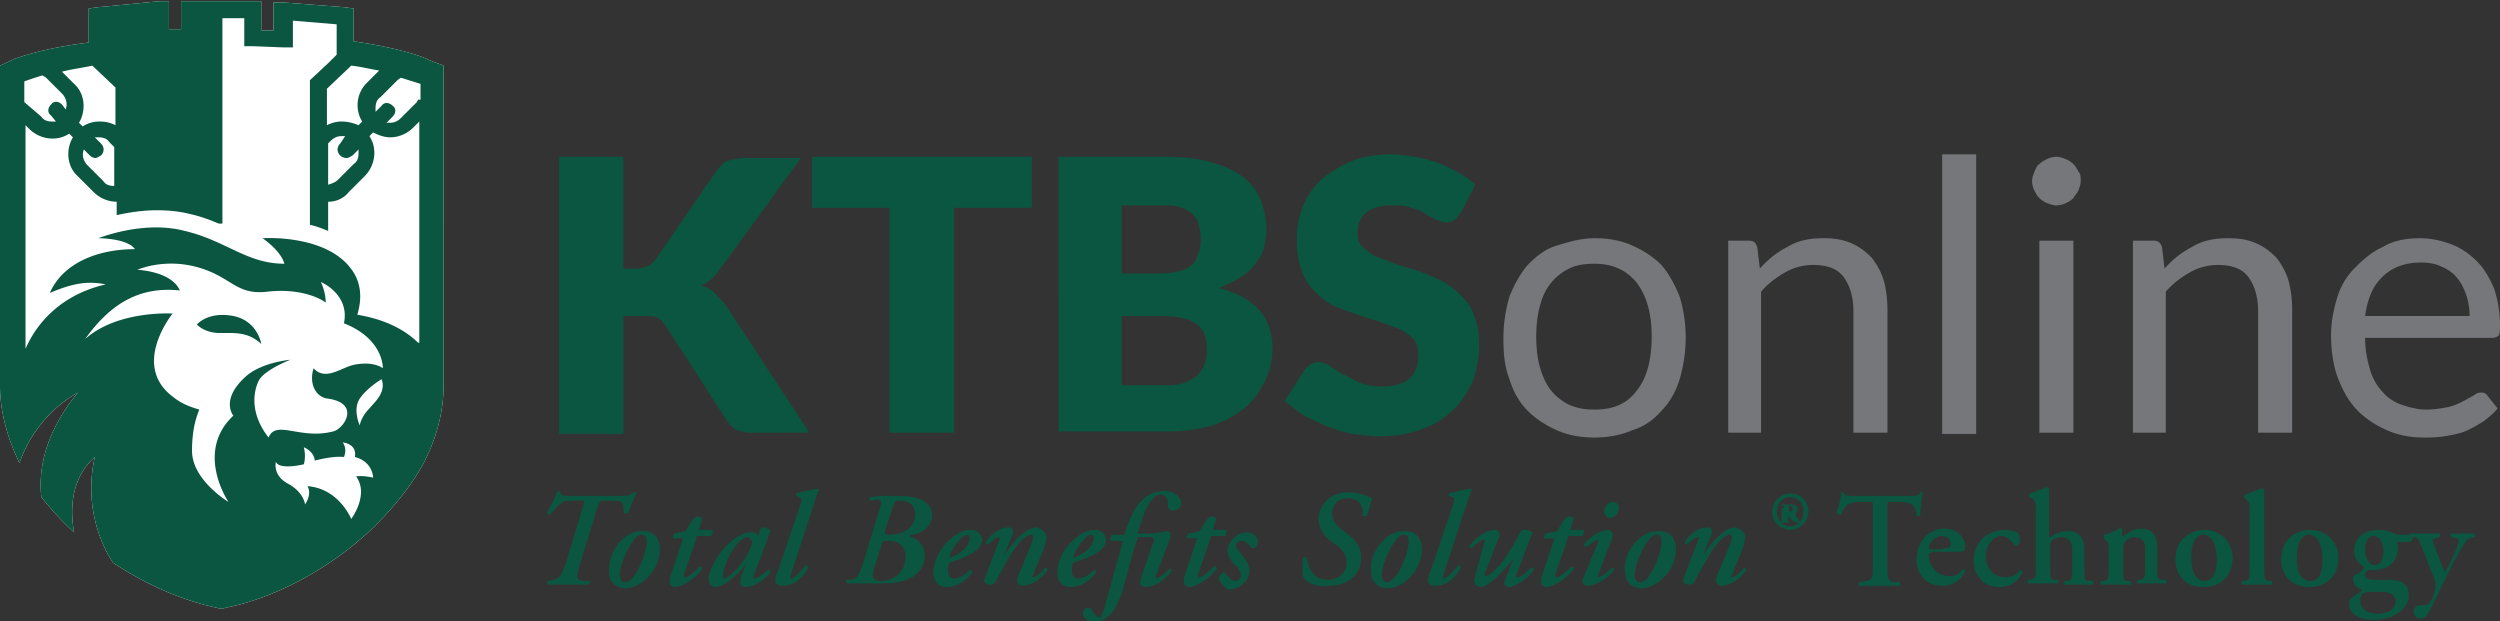
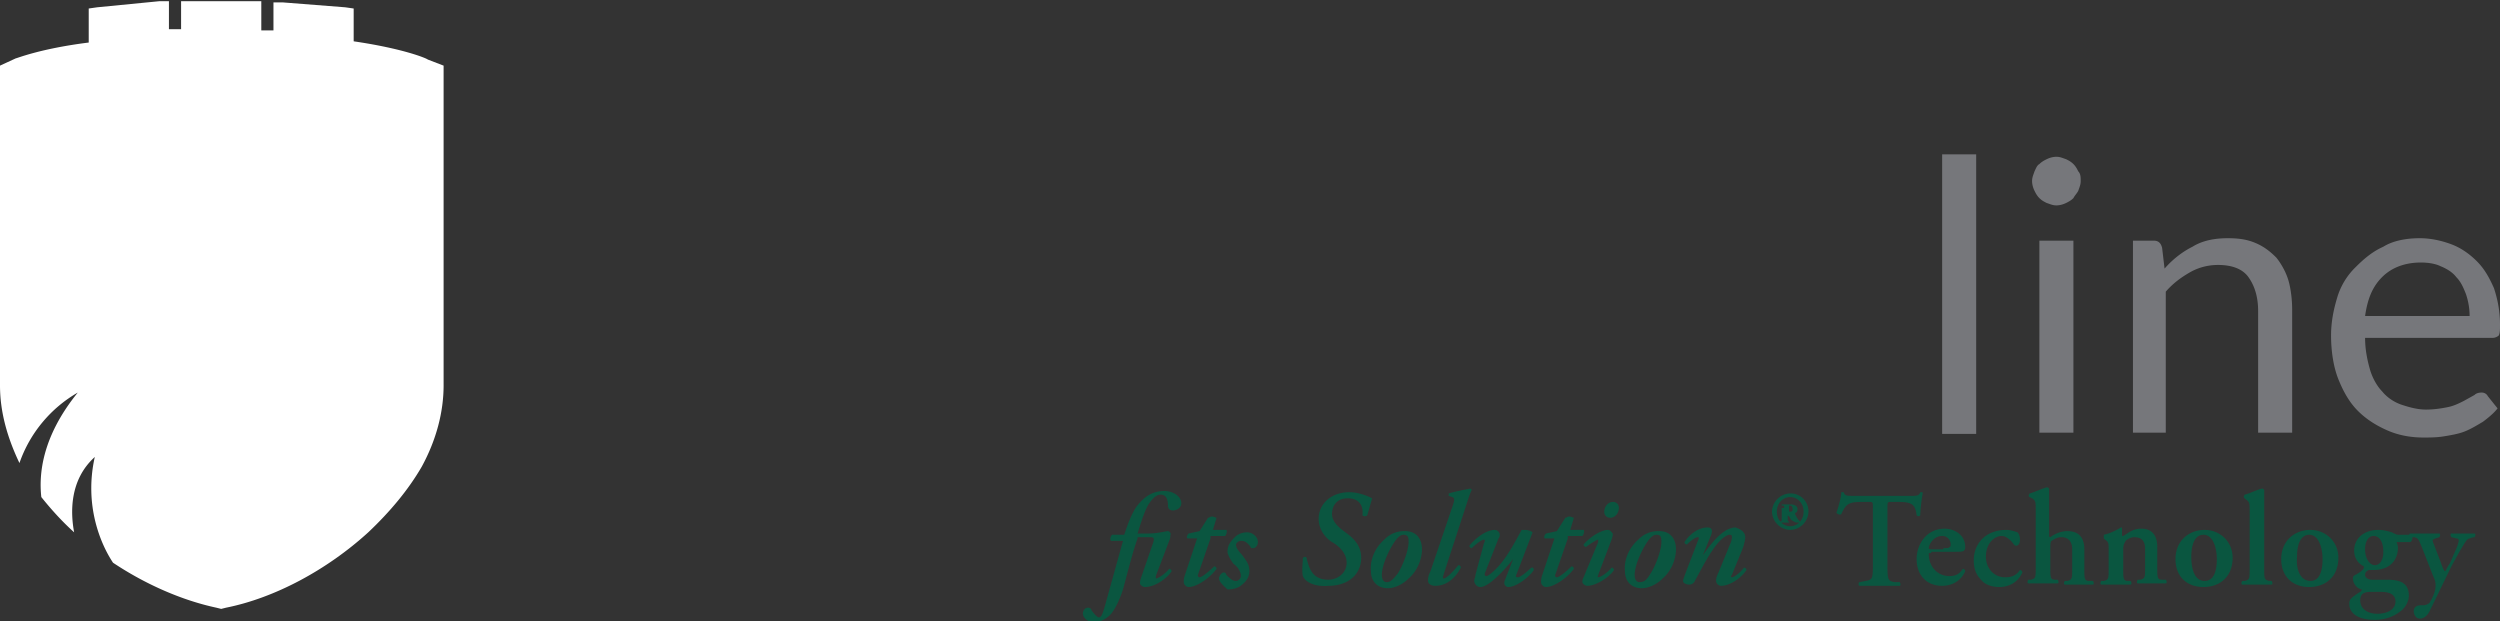
<svg xmlns="http://www.w3.org/2000/svg" xmlns:xlink="http://www.w3.org/1999/xlink" viewBox="0 0 205.7 51.1">
  <rect x="0" y="0" width="205.7" height="51.1" fill="#333333" stroke="none" />
  <style>.I{clip-path:url(#F)}.J{fill:#0a5640}.K{clip-path:url(#D)}</style>
  <defs>
-     <path id="A" d="M-200.2-198h612v792h-612z" />
-   </defs>
+     </defs>
  <clipPath id="B">
    <use xlink:href="#A" />
  </clipPath>
  <g class="J">
    <path d="M51.4 22.1h.8c.8 0 1.3-.2 1.7-.7L59 14c.3-.4.6-.7 1-.8s.8-.2 1.3-.2h4.6l-6.7 9.2c-.2.3-.5.6-.7.8-.3.2-.5.4-.8.5.4.1.8.3 1.1.6s.6.6.9 1l6.9 10.5h-4.7c-.3 0-.6 0-.8-.1-.2 0-.4-.1-.6-.2s-.3-.2-.4-.3-.2-.3-.3-.4l-5.1-7.9c-.2-.3-.4-.5-.7-.6-.5-.1-.9-.1-1.4-.1h-1.3v9.7H46V12.9h5.3v9.2z" clip-path="url(#B)" />
-     <path d="M84.9 12.9v4.2h-6.4v18.5h-5.3V17.1h-6.4v-4.2z" />
  </g>
  <defs>
-     <path id="C" d="M-200.2-198h612v792h-612z" />
-   </defs>
+     </defs>
  <clipPath id="D">
    <use xlink:href="#C" />
  </clipPath>
  <path d="M92.3 26v5.7H96c.7 0 1.3-.1 1.7-.3s.8-.4 1-.7.4-.6.5-1 .1-.7.1-1.1-.1-.8-.2-1.1-.3-.6-.6-.8-.6-.4-1.1-.5a7.18 7.18 0 0 0-1.7-.2h-3.4zm0-3.5H95c.6 0 1.1 0 1.6-.1s.9-.2 1.2-.4.6-.5.7-.9c.2-.4.3-.8.3-1.4a4.44 4.44 0 0 0-.2-1.3c-.1-.4-.3-.6-.6-.9-.3-.2-.6-.4-1.1-.5-.4-.1-.9-.1-1.5-.1h-3.1v5.6zm-5.2 13.1V12.9h8.4c1.6 0 2.9.1 4 .4s2 .7 2.7 1.2a4.54 4.54 0 0 1 1.5 1.9c.3.8.5 1.6.5 2.5 0 .5-.1 1-.2 1.5s-.4.9-.7 1.3-.7.8-1.2 1.1-1.1.6-1.8.9c1.5.4 2.6 1 3.3 1.8s1.1 1.9 1.1 3.1c0 1-.2 1.9-.6 2.7s-.9 1.6-1.6 2.2-1.6 1.1-2.7 1.5a13.61 13.61 0 0 1-3.6.5h-9.1zm33.1-18.1c-.2.2-.3.4-.5.6-.2.1-.4.2-.7.2-.2 0-.5-.1-.8-.2-.3-.2-.6-.3-.9-.5s-.7-.4-1.2-.5c-.4-.2-1-.2-1.5-.2-1 0-1.7.2-2.2.6s-.7 1-.7 1.7c0 .5.1.8.4 1.1a4.44 4.44 0 0 0 1.1.8l1.6.6 1.9.6c.6.2 1.3.5 1.9.8s1.1.7 1.6 1.2.9 1 1.1 1.7c.3.7.4 1.5.4 2.4 0 1.1-.2 2-.5 2.9-.4.9-.9 1.7-1.6 2.4s-1.5 1.2-2.6 1.6c-1 .4-2.2.6-3.5.6-.7 0-1.4-.1-2.2-.2-.7-.1-1.4-.4-2.1-.6l-1.9-.9c-.6-.4-1.1-.8-1.6-1.2l1.6-2.5c.1-.2.3-.3.5-.5.2-.1.4-.2.7-.2s.6.1.9.3l1.1.7 1.4.7c.5.2 1.1.3 1.8.3 1 0 1.7-.2 2.2-.6s.8-1.1.8-2c0-.5-.1-1-.4-1.3a4.44 4.44 0 0 0-1.1-.8l-1.6-.6-1.9-.6-1.9-.7c-.6-.3-1.1-.7-1.6-1.2s-.9-1.1-1.1-1.8c-.3-.7-.4-1.6-.4-2.7 0-.9.2-1.7.5-2.5s.8-1.5 1.5-2.2c.7-.6 1.5-1.1 2.4-1.5 1-.4 2.1-.6 3.3-.6.7 0 1.4.1 2 .2.7.1 1.3.3 1.9.5s1.1.5 1.7.8c.5.3 1 .6 1.4 1l-1.2 2.3z" class="K J" />
  <g fill="#76777b">
    <path d="M131.2 33.7c1.6 0 2.7-.5 3.5-1.6.8-1 1.2-2.5 1.2-4.4s-.4-3.3-1.2-4.4c-.8-1-1.9-1.6-3.5-1.6-.8 0-1.5.1-2.1.4s-1.1.7-1.5 1.2-.7 1.1-.9 1.9c-.2.7-.3 1.6-.3 2.5s.1 1.8.3 2.5.5 1.4.9 1.9.9.9 1.5 1.2c.7.3 1.3.4 2.1.4m0-14.1c1.2 0 2.2.2 3.1.6s1.7.9 2.4 1.6c.6.7 1.1 1.6 1.5 2.6a11.59 11.59 0 0 1 .5 3.4c0 1.2-.2 2.4-.5 3.4s-.8 1.9-1.5 2.6c-.6.7-1.4 1.3-2.4 1.6-.9.4-2 .6-3.1.6-1.2 0-2.2-.2-3.1-.6s-1.7-.9-2.4-1.6-1.2-1.6-1.5-2.6c-.4-1-.5-2.1-.5-3.4 0-1.2.2-2.4.5-3.4.4-1 .9-1.9 1.5-2.6.7-.7 1.4-1.3 2.4-1.6s2-.6 3.1-.6m11 16V19.8h1.7c.4 0 .6.2.7.6l.2 1.7c.7-.8 1.5-1.4 2.3-1.8.8-.5 1.8-.7 2.9-.7.9 0 1.6.1 2.3.4s1.2.7 1.7 1.2c.4.5.8 1.2 1 1.9s.3 1.6.3 2.4v10.1h-2.8v-10c0-1.2-.3-2.1-.8-2.8s-1.4-1-2.5-1c-.8 0-1.6.2-2.3.6s-1.4.9-2 1.6v11.6h-2.7z" class="K" />
    <path d="M159.8 12.7h2.8v23h-2.8z" />
  </g>
  <defs>
    <path id="E" d="M-200.2-198h612v792h-612z" />
  </defs>
  <clipPath id="F">
    <use xlink:href="#E" />
  </clipPath>
  <path d="M170.6 35.6h-2.8V19.8h2.8v15.8zm.6-20.7c0 .3-.1.5-.2.8-.1.2-.3.4-.4.6-.2.2-.4.3-.6.4s-.5.2-.8.2-.5-.1-.8-.2c-.2-.1-.4-.2-.6-.4s-.3-.4-.4-.6-.2-.5-.2-.8.1-.5.2-.8c.1-.2.2-.5.4-.6.2-.2.4-.3.6-.4s.5-.2.8-.2.5.1.8.2c.2.1.4.2.6.4s.3.4.4.6c.2.2.2.5.2.8m4.3 20.7V19.8h1.7c.4 0 .6.2.7.6l.2 1.7c.7-.8 1.5-1.4 2.3-1.8.8-.5 1.8-.7 2.9-.7.9 0 1.6.1 2.3.4s1.2.7 1.7 1.2c.4.5.8 1.2 1 1.9s.3 1.6.3 2.4v10.1h-2.8v-10c0-1.2-.3-2.1-.8-2.8s-1.4-1-2.5-1c-.8 0-1.6.2-2.3.6s-1.4.9-2 1.6v11.6h-2.7zm23.7-14c-1.3 0-2.4.4-3.2 1.2s-1.2 1.8-1.4 3.2h8.6c0-.6-.1-1.2-.3-1.8-.2-.5-.4-1-.8-1.4-.3-.4-.8-.7-1.3-.9-.4-.2-1-.3-1.6-.3m-.1-2c.9 0 1.8.2 2.6.5s1.5.8 2.1 1.4 1 1.3 1.4 2.2c.3.9.5 1.9.5 3 0 .4 0 .7-.1.9-.1.1-.3.2-.5.2h-10.5c0 1 .2 1.9.4 2.6s.6 1.4 1 1.8c.4.5 1 .9 1.6 1.1s1.3.4 2 .4 1.3-.1 1.8-.2.9-.3 1.3-.5l.9-.5c.2-.2.5-.2.6-.2a.55.55 0 0 1 .5.3l.8 1c-.3.4-.8.8-1.2 1.1-.5.3-1 .6-1.5.8s-1.1.3-1.7.4-1.2.1-1.7.1c-1.1 0-2.1-.2-3-.6s-1.7-.9-2.4-1.6-1.2-1.6-1.6-2.6-.6-2.3-.6-3.6c0-1.1.2-2.1.5-3.1a5.79 5.79 0 0 1 1.5-2.5c.7-.7 1.4-1.3 2.3-1.7.8-.5 1.9-.7 3-.7" class="I" fill="#76777b" />
  <path d="M29.1 3.4V.7l-.7-.1-5.1-.4h-.8v2.3h-1V.1h-6.6v2.3h-1V.1h-.8L8 .6l-.7.1v2.8c-4 .5-5.9 1.3-6 1.3L0 5.4v26.3c0 2.2.6 4.3 1.6 6.4a10.78 10.78 0 0 1 4.8-5.8c-3 3.7-3.2 6.8-3 8.6.8 1 1.7 2 2.7 2.9-.3-1.6-.4-4.3 1.7-6.2-.9 4 .5 7.2 1.5 8.7 2.7 1.8 5.7 3.1 8.5 3.7l.4.1.4-.1c4-.8 8.3-3.1 11.7-6.2 1.8-1.7 3.3-3.5 4.4-5.4 1.2-2.2 1.8-4.5 1.8-6.7V5.4l-1.3-.5c-.1-.1-2-.9-6.1-1.5" fill="#fff" class="I" />
  <g class="J">
-     <path d="M34.4 8.2c0 .1-.1.1-.1.2L33 9.7c-.3.3-.6.4-.9.4h-.3l.5-.5c.3-.3.3-.7 0-.9-.3-.3-.7-.3-.9 0l-.5.5v-.3c0-.4.1-.7.4-.9l1.3-1.3a1.38 1.38 0 0 1 .4-.3l1.6.5v1.3zm0 20c-.9-.9-2.5-1.9-5-2.3.2-.7.5-2-.2-3.3-1.9-3.4-7.6-3-7.6-3s1.5 1 1.8 2.1c-3.1 0-4.8-1.9-8.2-2.7-3.4-.9-7.1.6-7.1.6s2.4 0 3 .9c-3 0-5.9 1.1-7 3.6 1.9-.8 3.1-1 4.6-.7-3.5.8-5.6 3-6.6 5.3V10.3l.3.3c.5.5 1.2.8 1.9.8.5 0 .9-.1 1.4-.4l.3.3c-.6 1-.5 2.4.4 3.2l1.3 1.3c.5.5 1.2.8 1.9.8v1.1c.9-.2 2.1-.4 3.3-.4 1 0 1.9.1 2.7.3.9.2 1.7.5 2.4.8h.3V1.5h1.8v2.3h.7l2.5.1h.8V1.7l3.6.3v2.5l-.7.7-1.5 1.4v11.9c.5.1 1 .3 1.5.5v-2.4c.7 0 1.3-.3 1.7-.8l1.3-1.3c.5-.5.8-1.2.8-1.9 0-.5-.1-.9-.4-1.4l.3-.3c.4.2.9.4 1.4.4.7 0 1.4-.3 1.9-.8l.5-.5v18.2zm-2.9 2.1s-.7-.6-2.3-.3c-1.1.2-2.4 1.4-3.4.3-.4 1.3.2 2.4 1.2 2.5 2.7.4 1.3 2.5.4 2.7-2.7.7-4.7-1-5.3.5-1.5-1.9-1.3-3.7-.8-4.7.5-.9 2.6-1.7 2.6-1.7s-2.4.2-3.7 1.4c-2.1 1.9-1 3.2-1 3.2-3.2 3-.4 7.1-.4 7.1s-3-1.8-3-4.2c0-1.9.4-2.9.6-3.4-.7-.2-1.5-.5-2.1-1-3.6-2.6-.1-6.9-.1-6.9s-4.5-.3-7.2 2.1c1.8-2.5 4.1-4.4 7.8-4-.7-1.6-3.5-1.7-3.5-1.7s2.2-1 5-.2 3.1 2.3 5.7 2 4.3.5 4.8.9c0-.9-.4-1.7-.4-1.7s2.4 1 1.9 3.4c3.3 1.3 3.2 3.7 3.2 3.7m-1.1 3.3c-.7.7-.8 1.4-.8 1.4s-.6-1.3 0-2.2 1.8-1.6 1.8-1.6c.4 1.1-.6 1.9-1 2.4m-1.1 5.6c1.1 1.5-.4 3.5-.4 3.5s-1-2.5-3.6-2.7c.4.7-.2 1.5-.2 1.5s-.1-1-1.4-1.7-1-1.8-1-1.8c.3.7 2.3.2 2.3.2s.2-.6 0-1.4c.9.4.9 1.1.9 1.1s1.4-.4 2.4-.3c.3-.7-.1-1.2-.1-1.2s1.2.1 1 1.2c1.5.4 1.5 1.7 1.5 1.7s-.8-.2-1.4-.1M2 6.7s.5-.2 1.5-.5c.1.1.2.1.3.2l1.3 1.3c.3.3.5.8.3 1.3l-.3-.4c-.3-.3-.7-.3-.9 0-.3.3-.3.7 0 .9l.4.5h-.3c-.4 0-.7-.1-.9-.4L2 8.4V6.7zm6.3 5.1l-.5-.5h.3c.4 0 .7.1.9.4l.4.4v3.2c-.4 0-.7-.1-.9-.4l-1.3-1.3c-.3-.3-.5-.8-.3-1.3l.5.5a.76.76 0 0 0 .4.2c.2 0 .3-.1.5-.2.3-.3.3-.7 0-1m-.7-6.4l1.9 1.8v3.1c-.4-.2-.8-.3-1.3-.3s-.9.1-1.4.4l-.3-.3c.6-1 .5-2.4-.4-3.2l-1-1c.7-.2 1.6-.3 2.5-.5M28 12.8c.1.1.3.2.5.2s.3-.1.5-.2l.5-.5v.3c0 .4-.1.7-.4.9l-1.3 1.3c-.2.2-.5.3-.8.4v-3.4l.2-.2c.3-.3.6-.4.9-.4h.3l-.4.6c-.3.3-.3.7 0 1m.9-7.4c.9.1 1.6.3 2.3.4l-1 1a2.59 2.59 0 0 0-.4 3.2l-.3.3c-.5-.2-.9-.3-1.4-.3-.4 0-.8.1-1.2.3v-3l2-1.9zm.2-2V.7l-.7-.1-5.1-.4h-.8v2.3h-1V.1h-6.6v2.3h-1V.1h-.8L8 .6l-.7.1v2.8c-4 .5-5.9 1.3-6 1.3L0 5.4v26.3c0 2.2.6 4.3 1.6 6.4a10.78 10.78 0 0 1 4.8-5.8c-3 3.7-3.2 6.8-3 8.6.8 1 1.7 2 2.7 2.9-.3-1.6-.4-4.3 1.7-6.2-.9 4 .5 7.2 1.5 8.7 2.7 1.8 5.7 3.1 8.5 3.7l.4.1.4-.1c4-.8 8.3-3.1 11.7-6.2 1.8-1.7 3.3-3.5 4.4-5.4 1.2-2.2 1.8-4.5 1.8-6.7V5.4l-1.3-.5c-.1-.1-2-.9-6.1-1.5" class="I" />
-     <path d="M19.2 26c-2.1-.4-3 .7-3 .7s.6.7 1.9.7 2.3-.1 3.4.9c0 0-.3-1.9-2.3-2.3m32 14.8c.5 0 .7-.1.9-.3h.3c-.2.4-.6 1.3-.7 1.7-.1.1-.3.1-.4 0 0-.5 0-.8-.2-.9s-.4-.1-.8-.1h-.6c-.3 0-.3 0-.5.4l-1.5 4.9c-.3 1-.3 1.2.3 1.3h.5c.1.1 0 .3-.1.3h-3.3c-.1-.1-.1-.3 0-.3l.4-.1c.5-.1.6-.2 1-1.2l1.5-4.9c.1-.4.1-.4-.3-.4h-.6c-.4 0-.7 0-.9.2-.3.2-.5.4-.9.9-.1.1-.3 0-.3-.1.3-.6.7-1.2.8-1.7 0-.1.2-.1.3 0 0 .2.1.3.8.3h4.3zm1.1 6.4c.4-.6.9-1.9.9-2.6 0-.3 0-.6-.4-.6-.2 0-.4.1-.7.5-.5.7-1.1 2-1.1 2.8 0 .3.1.6.4.6s.6-.2.9-.7m-1.1-2.8a2.24 2.24 0 0 1 1.7-.7c1 0 1.4.7 1.4 1.5 0 .7-.3 1.7-1.1 2.4-.6.6-1.3.8-1.7.8-.9 0-1.4-.6-1.4-1.4 0-1 .4-2 1.1-2.6m6.1-.1l-1 2.9c-.1.2 0 .3.1.3.2 0 .8-.5 1.2-.9.1 0 .2.1.2.2-.5.7-1.6 1.5-2.3 1.5-.2 0-.4-.2-.4-.4s0-.3.1-.6l1-3h-.8c-.1-.1 0-.3.1-.4l.9-.2.7-1.1c.1 0 .2-.1.3-.1.2 0 .3.1.4.1l-.3 1h1.1c.1.1 0 .4-.1.5h-1.2zm3.4.4c-.6.7-1.2 1.9-1.2 2.7 0 .1 0 .2.1.2.2 0 .7-.4 1.1-.9.6-.6 1.1-1.6 1.2-2.1-.1-.3-.3-.4-.5-.4-.1 0-.3.1-.7.5m1.9-1.3h.2c.2 0 .5.1.6.3L62 47.4c-.1.1 0 .2.1.2.2 0 .6-.3 1.1-.7.1 0 .2.1.2.2-.5.6-1.3 1.2-2.1 1.2-.3 0-.4-.2-.4-.4 0-.1 0-.2.1-.5l.4-1c-.8 1-1.9 1.9-2.5 1.9-.4 0-.6-.3-.6-.7s.4-1.5 1.3-2.5A4.15 4.15 0 0 1 61 44c.3-.2.6-.2.9-.2.1 0 .2 0 .3.1.1 0 .2.1.2.2l.2-.7zm2.5 3.8c-.1.3-.1.4 0 .4.2 0 .8-.6 1.2-1.1.1 0 .2.1.2.2-.3.6-1 1.5-2.1 1.5-.4 0-.6-.2-.6-.4s0-.4.2-.8l1.8-5.3c.2-.6.2-.7 0-.8l-.3-.1v-.2c.3-.1 1.2-.3 1.8-.4l.1.1c-.2.4-.3.8-.6 1.7l-1.7 5.2zm10.2-4.9c0-.6-.4-1.1-1.2-1.1-.4 0-.4 0-.6.4l-.7 2.1c0 .3 0 .3.4.3 1 0 2.1-.5 2.1-1.7m-3.4 4.5c-.2.7 0 1 .6 1 .9 0 2-.6 2-2 0-.9-.6-1.3-1.4-1.3-.5 0-.5 0-.6.4l-.6 1.9zm-.3-5.6c-.1-.1-.1-.3.1-.3.5-.1 1.1-.1 2.2-.1 1.7 0 2.8.5 2.8 1.6 0 1-1 1.5-1.6 1.6-.2 0-.3.1-.3.1l.2.1c.6.2 1.1.8 1.1 1.5 0 .8-.5 1.6-1.3 1.9-.6.3-1.3.4-2.4.4h-2.7c-.1-.1-.1-.3 0-.3h.3c.5-.1.6-.2 1-1.3l1.3-4.3c.3-.8.3-1-.2-1l-.5.1zm7.3 3.3c-.4.4-.7 1-.8 1.4a2.87 2.87 0 0 0 1.3-.8c.3-.3.4-.7.4-.8s-.1-.3-.2-.3c-.2 0-.4.1-.7.5m-2.1 2.6c0-.8.5-2.1 1.6-2.9.6-.5 1.1-.6 1.5-.6.5 0 .9.4.9.8 0 1-1.5 1.5-2.7 1.9-.1.2-.1.4-.1.7 0 .4.2.6.5.6.4 0 .8-.2 1.3-.7.1 0 .2.1.2.2-.6.8-1.4 1.2-2.1 1.2-.8 0-1.1-.6-1.1-1.2m9.3-2.9c0 .2-.1.6-.2.9l-.9 2.2c-.1.1-.1.2 0 .2.2 0 .7-.4 1-.8.1 0 .2.1.2.2-.4.6-1.3 1.3-2.1 1.3-.2 0-.4-.2-.4-.4 0-.1 0-.3.2-.7l.9-2.2c.1-.2.2-.5.2-.7 0-.1 0-.2-.2-.2s-.7.3-1.2 1c-.6.8-1.1 1.8-1.7 2.9-.1.1-.2.2-.4.2s-.6-.1-.5-.4c0-.1 1.1-2.9 1.2-3.2.1-.2.1-.3 0-.3-.2 0-.6.3-.9.6-.1 0-.2-.1-.2-.2.4-.6 1.1-1.2 1.9-1.2.4 0 .4.3.3.6l-.7 1.7c.7-1 1.7-2.3 2.7-2.3.6.2.8.5.8.8m3 .3c-.4.4-.7 1-.8 1.4a2.87 2.87 0 0 0 1.3-.8c.3-.3.4-.7.4-.8s-.1-.3-.2-.3c-.2 0-.4.1-.7.5M87 47.1c0-.8.5-2.1 1.6-2.9.6-.5 1.1-.6 1.5-.6.5 0 .9.4.9.8 0 1-1.5 1.5-2.7 1.9-.1.2-.1.4-.1.7 0 .4.2.6.5.6.4 0 .8-.2 1.3-.7.1 0 .2.1.2.2-.6.8-1.4 1.2-2.1 1.2-.8 0-1.1-.6-1.1-1.2" class="I" />
    <path d="M93.6 44.3c-.4 1.1-.9 3.1-1.2 4.2-.3.9-.6 1.5-.9 1.9-.2.3-.8.8-1.5.8-.5 0-.9-.4-.9-.7s.2-.5.4-.5.3.1.3.2c.2.3.5.6.6.6.2 0 .3-.2.5-.9l1.5-5.4h-1c-.1-.2 0-.4.1-.5h1c.3-.9.6-1.7 1-2.3.6-.8 1.3-1.3 2.3-1.3.8 0 1.4.5 1.4 1 0 .4-.4.6-.7.6s-.4-.2-.4-.4c0-.6-.2-.9-.6-.9-.3 0-.6.2-1 .8-.3.5-.6 1.4-.9 2.4h.8c.9 0 1.5-.2 1.7-.2.1 0 .3.2.2.3 0 .2 0 .3-.1.5l-1.1 2.9v.2c.2 0 .8-.4 1.1-.8.1 0 .2.1.2.2-.3.5-1.3 1.3-2.2 1.3-.2 0-.4-.2-.4-.3s0-.2.1-.5l1-2.9c.1-.4 0-.4-.4-.4h-.9zm6 0l-1 2.9c-.1.2 0 .3.1.3.2 0 .8-.5 1.2-.9.1 0 .2.1.2.2-.5.7-1.6 1.5-2.3 1.5-.2 0-.4-.2-.4-.4s0-.3.1-.6l1-3h-.8c-.1-.1 0-.3.1-.4l.9-.2.7-1.1c.1 0 .2-.1.3-.1.2 0 .3.1.4.1l-.3 1h1.1c.1.1 0 .4-.1.5h-1.2zm.7 3.3c0-.2.2-.5.4-.5.1 0 .2.1.2.2.3.3.5.5.8.5.2 0 .4-.2.4-.4 0-.4-.3-.8-.6-1-.3-.4-.5-.8-.5-1 0-.5.2-.8.6-1.2.3-.3.7-.4 1-.4.5 0 .9.4.9.8 0 .3-.2.5-.4.5-.1 0-.2 0-.2-.1-.3-.4-.5-.5-.8-.5-.2 0-.4.2-.4.3 0 .4.4.7.6 1 .3.4.5.7.5 1.2 0 .4-.2.8-.6 1.1-.3.3-.8.4-1.2.4-.2-.2-.7-.6-.7-.9m6.9-.2c-.1-.5 0-1.1 0-1.5.1-.1.3-.1.3 0 .1.4.2.8.4 1.1.3.5.8.7 1.4.7.7 0 1.5-.5 1.5-1.4 0-.7-.5-1.3-1.2-1.7-.5-.3-1.1-1-1.1-1.9 0-1.3 1.1-2.2 2.5-2.2.8 0 1.5.3 1.9.5l-.4 1.4c-.1.1-.3.1-.4 0 .1-.7-.2-1.4-1.2-1.4-.9 0-1.3.6-1.3 1.3s.7 1.2 1.1 1.5c.7.5 1.3 1.1 1.3 2.1 0 1.3-1 2.3-2.7 2.3-1.1.1-1.9-.3-2.1-.8m7.8-.2c.4-.6.9-1.9.9-2.6 0-.3 0-.6-.4-.6-.2 0-.4.1-.7.5-.5.7-1.1 2-1.1 2.8 0 .3.1.6.4.6s.5-.2.9-.7m-1.1-2.8a2.24 2.24 0 0 1 1.7-.7c1 0 1.4.7 1.4 1.5 0 .7-.3 1.7-1.1 2.4-.6.6-1.3.8-1.7.8-.9 0-1.4-.6-1.4-1.4-.1-1 .4-2 1.1-2.6m4.9 2.8c-.1.3-.1.4 0 .4.2 0 .8-.6 1.2-1.1.1 0 .2.1.2.2-.3.6-1 1.5-2.1 1.5-.4 0-.6-.2-.6-.4s0-.4.2-.8l1.8-5.3c.2-.6.2-.7 0-.8l-.3-.1v-.2c.3-.1 1.2-.3 1.8-.4l.1.1c-.2.4-.3.8-.6 1.7l-1.7 5.2zm3.3-2.5c.1-.2.1-.3 0-.3-.2 0-.7.4-1 .7-.1 0-.2-.1-.2-.2.4-.5 1.3-1.3 2.1-1.3.2 0 .4.2.4.4 0 0 0 .2-.1.3l-1.1 2.8c-.1.2 0 .3.1.3s.4-.2.8-.6c.9-.9 1.6-2.3 2.1-3.2h.3c.2 0 .5.1.6.2l-1.3 3.4c-.1.2-.1.3.1.3s.8-.5 1.1-.8c.1 0 .2 0 .2.2-.3.5-1.4 1.4-2.1 1.4-.2 0-.4-.2-.3-.5l.7-1.8c-.7.9-2 2.3-2.7 2.3-.3 0-.5-.3-.5-.5s.1-.3.1-.5l.7-2.6zm6.9-.4l-1 2.9c-.1.2 0 .3.1.3.2 0 .8-.5 1.2-.9.1 0 .2.1.2.2-.5.7-1.6 1.5-2.3 1.5-.2 0-.4-.2-.4-.4s0-.3.1-.6l1-3h-.8c-.1-.1 0-.3.1-.4l.9-.2.7-1.1c.1 0 .2-.1.3-.1.2 0 .3.1.4.1l-.3 1h1.1c.1.1 0 .4-.1.5H129z" class="I" />
    <path d="M132 42.1c0-.4.3-.8.7-.8a.47.47 0 0 1 .5.5c0 .4-.3.8-.7.8a.47.47 0 0 1-.5-.5m-.5 5.2c0 .1-.1.2 0 .2.2 0 .8-.4 1.1-.8.1 0 .2.1.2.2-.3.5-1.4 1.3-2.2 1.3-.2 0-.4-.2-.4-.3s0-.2.1-.4l1.2-2.9v-.2c-.1 0-.6.3-1 .6-.1 0-.2-.1-.2-.2.6-.7 1.5-1.2 2-1.2.2 0 .3.2.4.3 0 .1 0 .2-.1.5l-1.1 2.9zm4.3-.1c.4-.6.9-1.9.9-2.6 0-.3 0-.6-.4-.6-.2 0-.4.1-.7.5-.5.7-1.1 2-1.1 2.8 0 .3.1.6.4.6.4 0 .6-.2.9-.7m-1-2.8a2.24 2.24 0 0 1 1.7-.7c1 0 1.4.7 1.4 1.5 0 .7-.3 1.7-1.1 2.4-.6.6-1.3.8-1.7.8-.9 0-1.4-.6-1.4-1.4-.1-1 .4-2 1.1-2.6m8.8-.2c0 .2-.1.6-.2.9l-.9 2.2c-.1.1-.1.2 0 .2.2 0 .7-.4 1-.8.1 0 .2.1.2.2-.4.6-1.3 1.3-2.1 1.3-.2 0-.4-.2-.4-.4 0-.1 0-.3.2-.7l.9-2.2c.1-.2.2-.5.2-.7 0-.1 0-.2-.2-.2s-.7.3-1.2 1c-.6.8-1.1 1.8-1.7 2.9-.1.1-.2.2-.4.2s-.6-.1-.5-.4c0-.1 1.1-2.9 1.2-3.2.1-.2.1-.3 0-.3-.2 0-.6.3-.9.6-.1 0-.2-.1-.2-.2.4-.6 1.1-1.2 1.9-1.2.4 0 .4.3.3.6l-.7 1.7c.7-1 1.7-2.3 2.7-2.3.6.2.8.5.8.8m3.6-2.2c0 .1 0 .1.1.1.2 0 .2-.1.2-.2 0-.2-.1-.3-.2-.3s-.1 0-.1.1v.3zm-.4-.2c0-.2 0-.2-.1-.2h-.1v-.1h.7c.3 0 .6.1.6.4 0 .2-.1.3-.2.3v.1c.1.2.2.4.3.5l.1.1v.1h-.2c-.2 0-.3-.1-.5-.2-.1-.1-.1-.2-.2-.3l-.1-.1v.3c0 .2 0 .2.1.2h0v.1h-.8v-.1h.1c.1 0 .1-.1.1-.2v-.9zm-.6.3c0 .7.5 1.2 1.1 1.2s1.1-.5 1.1-1.2-.5-1.2-1.1-1.2-1.1.5-1.1 1.2m2.6 0a1.54 1.54 0 0 1-1.5 1.5 1.54 1.54 0 0 1-1.5-1.5 1.54 1.54 0 0 1 1.5-1.5 1.47 1.47 0 0 1 1.5 1.5m5.3-.3c0-.5 0-.5-.3-.5h-.6c-1 0-1.3.1-1.7 1-.1.1-.3 0-.4-.1.2-.6.4-1.3.4-1.7h.2c.1.3.2.3 1 .3h4.5c.5 0 .7 0 .8-.3h.1c.1 0 .1 0 .1.1-.1.5-.2 1.4-.2 1.8-.1.1-.2.1-.3 0-.1-.9-.4-1.1-1.5-1.1h-.6c-.3 0-.3 0-.3.5v4.8c0 1.2.1 1.2.6 1.3h.4c.1.1.1.3 0 .3H153c-.1 0-.1-.3 0-.3l.5-.1c.5-.1.6-.1.6-1.2v-4.8zm5.8 3.3c.3 0 .5 0 .5-.1.1 0 .1-.1.1-.2a.68.68 0 0 0-.7-.7c-.7 0-1.1.7-1.1 1 0 0 0 .1.2.1h1zm-1 .4c-.2 0-.2 0-.2.1 0 1 .7 1.8 1.7 1.8.4 0 .8-.1 1.1-.6.1 0 .2.1.2.2-.4.9-1.2 1.2-1.9 1.2-1.3 0-2.1-.9-2.1-2.2 0-1.2.8-2.5 2.3-2.5.8 0 1.7.5 1.7 1.5 0 .1 0 .2-.1.3s-.3.1-.8.1h-1.9zm7.1-1.7c.1.1.2.3.2.6 0 .4-.2.5-.3.5s-.1 0-.2-.1c-.2-.3-.6-.7-1-.7-.6 0-1.3.6-1.3 1.7 0 .9.6 1.7 1.6 1.7.7 0 1-.3 1.2-.6.1 0 .2.1.2.2-.4.9-1.2 1.2-1.9 1.2-.6 0-1.2-.2-1.5-.6-.4-.4-.6-.9-.6-1.6 0-1.3.9-2.5 2.7-2.5.3 0 .6.1.9.2m2.6.2c0 .1 0 .2.1.2.4-.3.9-.5 1.4-.5 1 0 1.4.6 1.4 1.5v1.6c0 .8 0 1 .4 1h.3c.1.1.1.3 0 .3h-2.3c-.1 0-.1-.2 0-.3h.2c.4-.1.4-.2.4-1v-1.6c0-.5-.2-1-.9-1-.4 0-.6.2-.8.3-.1.1-.1.3-.1.7v1.5c0 .8 0 1 .4 1h.2c.1.1.1.3 0 .3h-2.4c-.1 0-.1-.2 0-.3h.2c.4-.1.4-.2.4-1V42c0-.7 0-.8-.3-1l-.2-.1c-.1 0-.1-.2 0-.3.4-.1 1-.4 1.4-.5.1 0 .1 0 .2.1V44zm6.1 2.8c0 .8 0 1 .4 1h.2c.1.1.1.3 0 .3h-2.4c-.1 0-.1-.2 0-.3h.2c.4-.1.4-.2.4-1v-1.6c0-.5 0-.6-.3-.8l-.1-.1V44c.5-.1 1.1-.4 1.4-.6.1 0 .1 0 .1.1v.5c0 .1 0 .1.1.1.5-.3.8-.6 1.5-.6.9 0 1.3.6 1.3 1.5v1.7c0 .8 0 1 .4 1h.3c.1.1.1.3 0 .3h-2.3c-.1 0-.1-.2 0-.3h.2c.4-.1.4-.2.4-1v-1.5c0-.6-.2-1-.9-1-.3 0-.6.2-.7.3-.1.2-.2.3-.2.7v1.6zm6.7 1c.8 0 1-.9 1-1.8s-.3-2-1.1-2c-.6 0-1 .6-1 1.8 0 1.1.3 2 1.1 2m2.3-1.9c0 1.6-1.1 2.4-2.4 2.4s-2.3-.8-2.3-2.3 1.1-2.4 2.4-2.4c1.2 0 2.3.9 2.3 2.3m1.4-3.8c0-.7 0-.8-.3-1l-.1-.1c-.1 0-.1-.2 0-.3.4-.1 1-.4 1.4-.5.1 0 .1 0 .2.1v6.5c0 .8 0 .9.4 1h.2c.1.1.1.3 0 .3h-2.4c-.1 0-.1-.2 0-.3h.2c.4-.1.4-.2.4-1v-4.7zm5 5.7c.8 0 1-.9 1-1.8s-.3-2-1.1-2c-.6 0-1 .6-1 1.8-.1 1.1.3 2 1.1 2m2.3-1.9c0 1.6-1.1 2.4-2.4 2.4s-2.3-.8-2.3-2.3 1.1-2.4 2.4-2.4c1.2 0 2.3.9 2.3 2.3m3 .6c.4 0 .7-.4.7-1.1 0-.8-.3-1.3-.8-1.3-.4 0-.7.4-.7 1.1 0 .8.4 1.3.8 1.3m-.1 2.2c-.4 0-.6 0-.8.1s-.3.3-.3.6c0 .7.6 1.1 1.4 1.1.9 0 1.5-.4 1.5-1s-.5-.8-1.2-.8h-.6zm1.9-4.1c0 .1.1.2.1.5 0 .9-.6 1.8-2 1.8h-.4c-.2.1-.3.2-.3.4s.2.4.6.4h1.2c.8 0 1.8.1 1.8 1.3 0 .6-.4 1.1-.7 1.3-.5.4-1.2.7-2.1.7-1.6 0-2.1-.7-2.1-1.3 0-.2 0-.3.2-.5.1-.1.5-.4.7-.5.1-.1.2-.2.1-.2-.4-.1-.7-.5-.7-.9 0-.1 0-.2.2-.3s.7-.4.7-.6v-.1c-.4-.2-.8-.6-.8-1.3 0-1 .8-1.7 2-1.7.4 0 .8.1 1.1.2.2.1.4.2.5.2h1.1s.1.1.1.2c0 .2-.1.4-.2.4h-1.1z" class="I" />
    <path d="M198.6 50.3c0-.4.3-.5.6-.5h.2c.2 0 .4-.1.5-.2.2-.3.5-.9.5-1.4 0-.2 0-.4-.2-.8l-.9-2.3c-.3-.7-.3-.9-.8-.9h-.2c-.1-.1-.1-.3 0-.3h2.4c.1 0 .1.2 0 .3l-.3.1c-.3.1-.3.1-.1.6l.5 1.3c.2.6.3.8.4.8 0 0 .2-.4.4-.7l.3-.7c.3-.6.4-1 .4-1.1s0-.2-.2-.2l-.4-.1c-.1-.1-.1-.3 0-.3h1.9c.1 0 .1.2 0 .3-.1 0-.5.1-.6.2s-.3.4-.7 1.1l-.6 1.1-1.8 3.7c-.2.4-.5.6-.8.6s-.5-.3-.5-.6" class="I" />
  </g>
</svg>